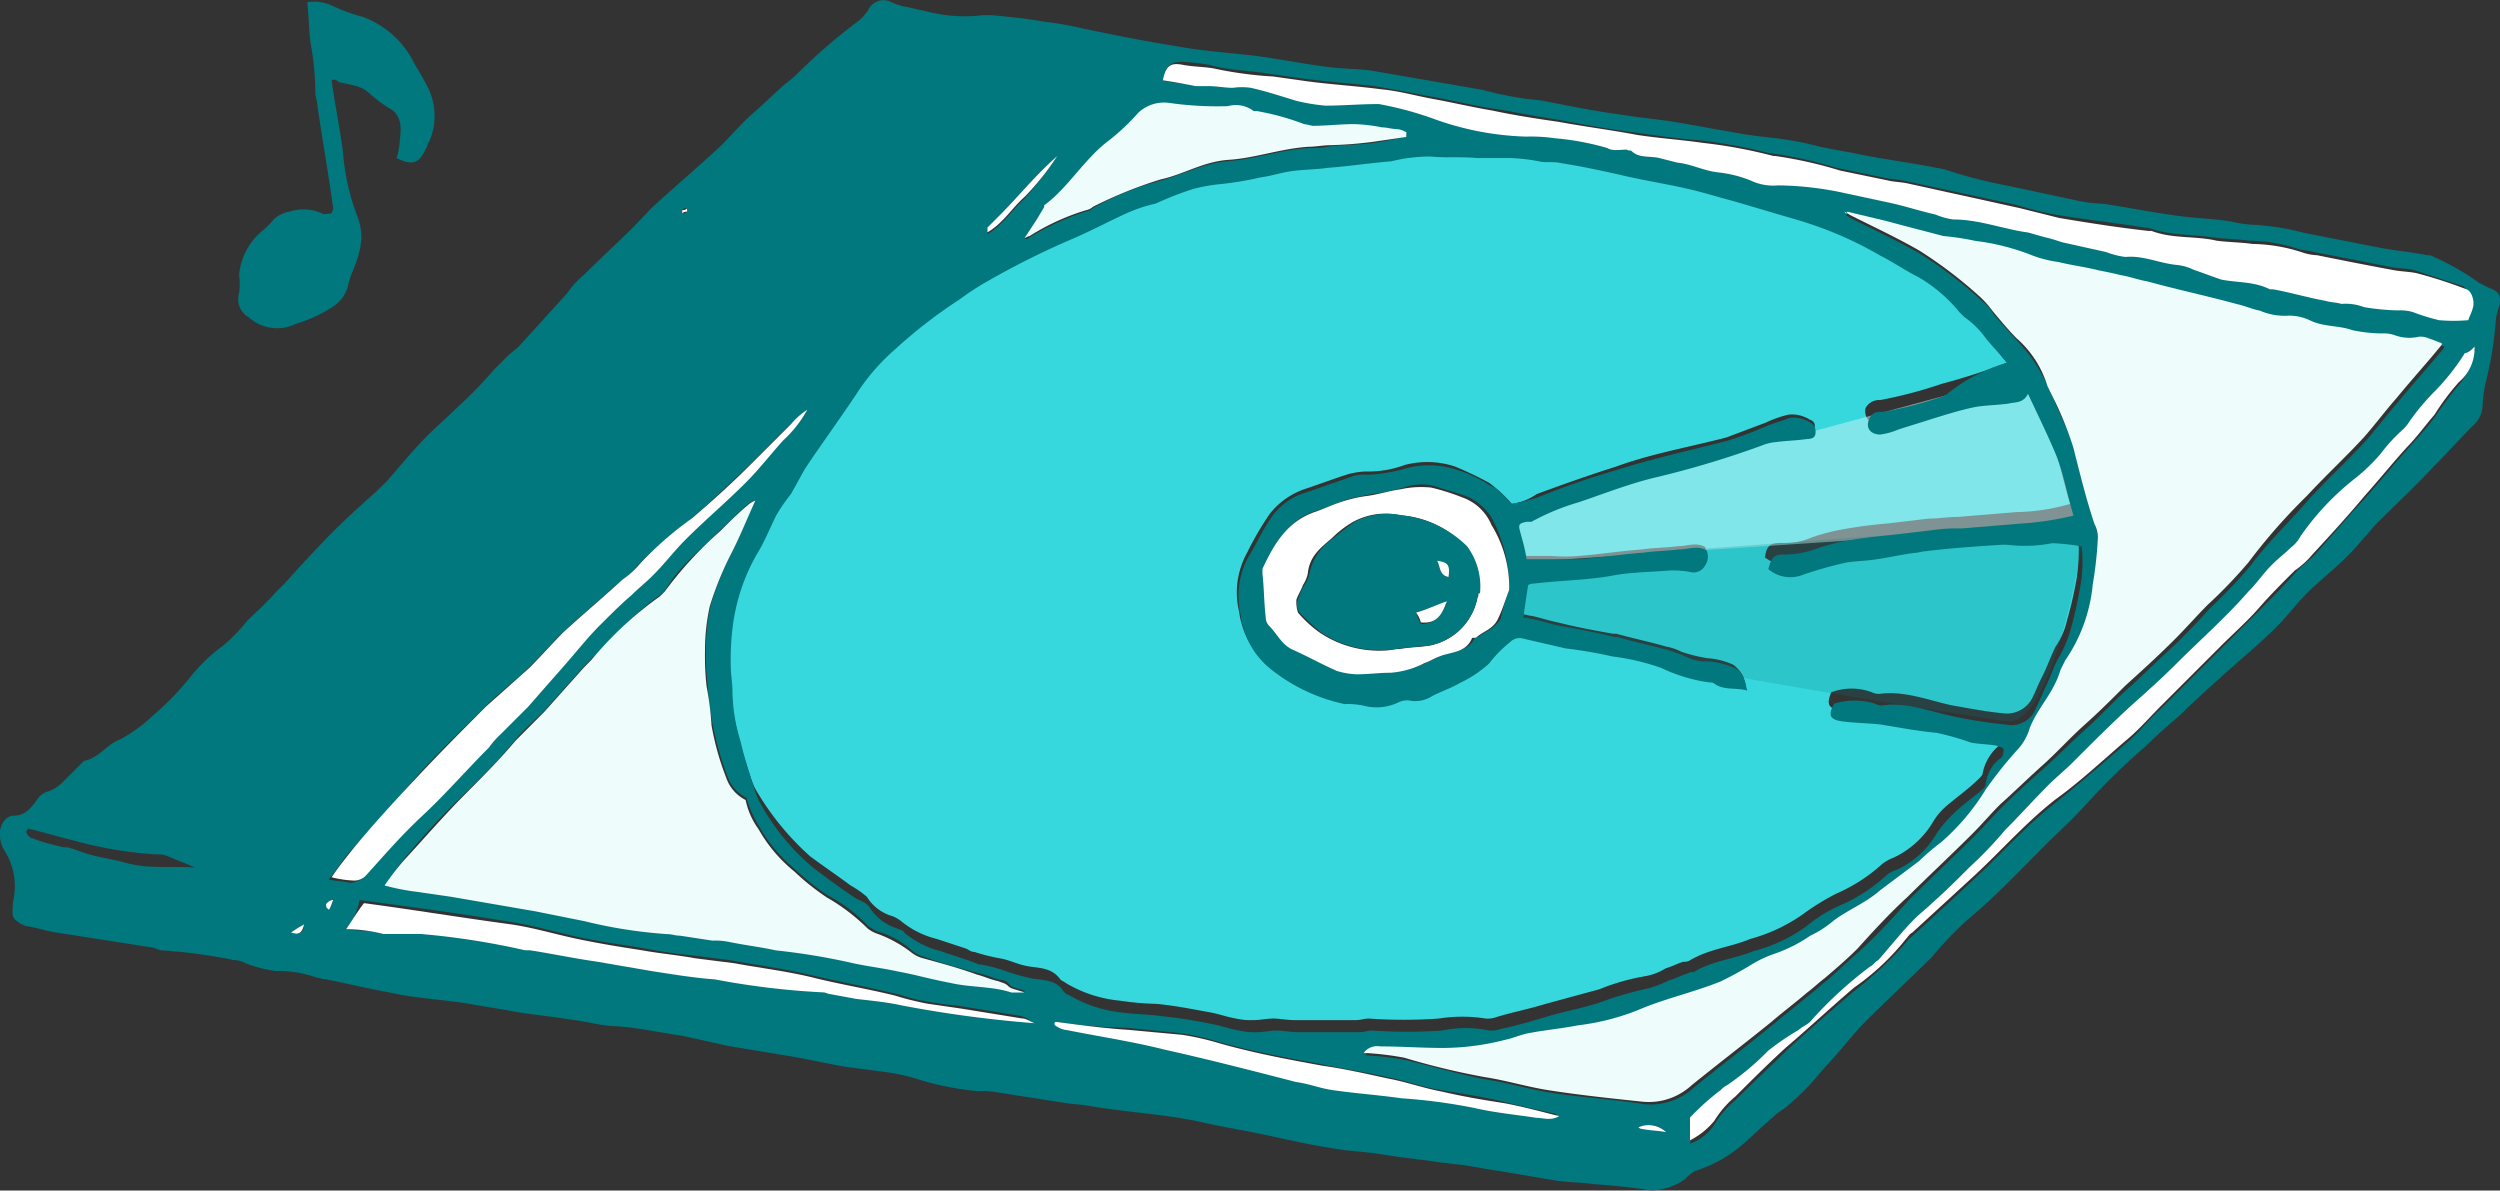
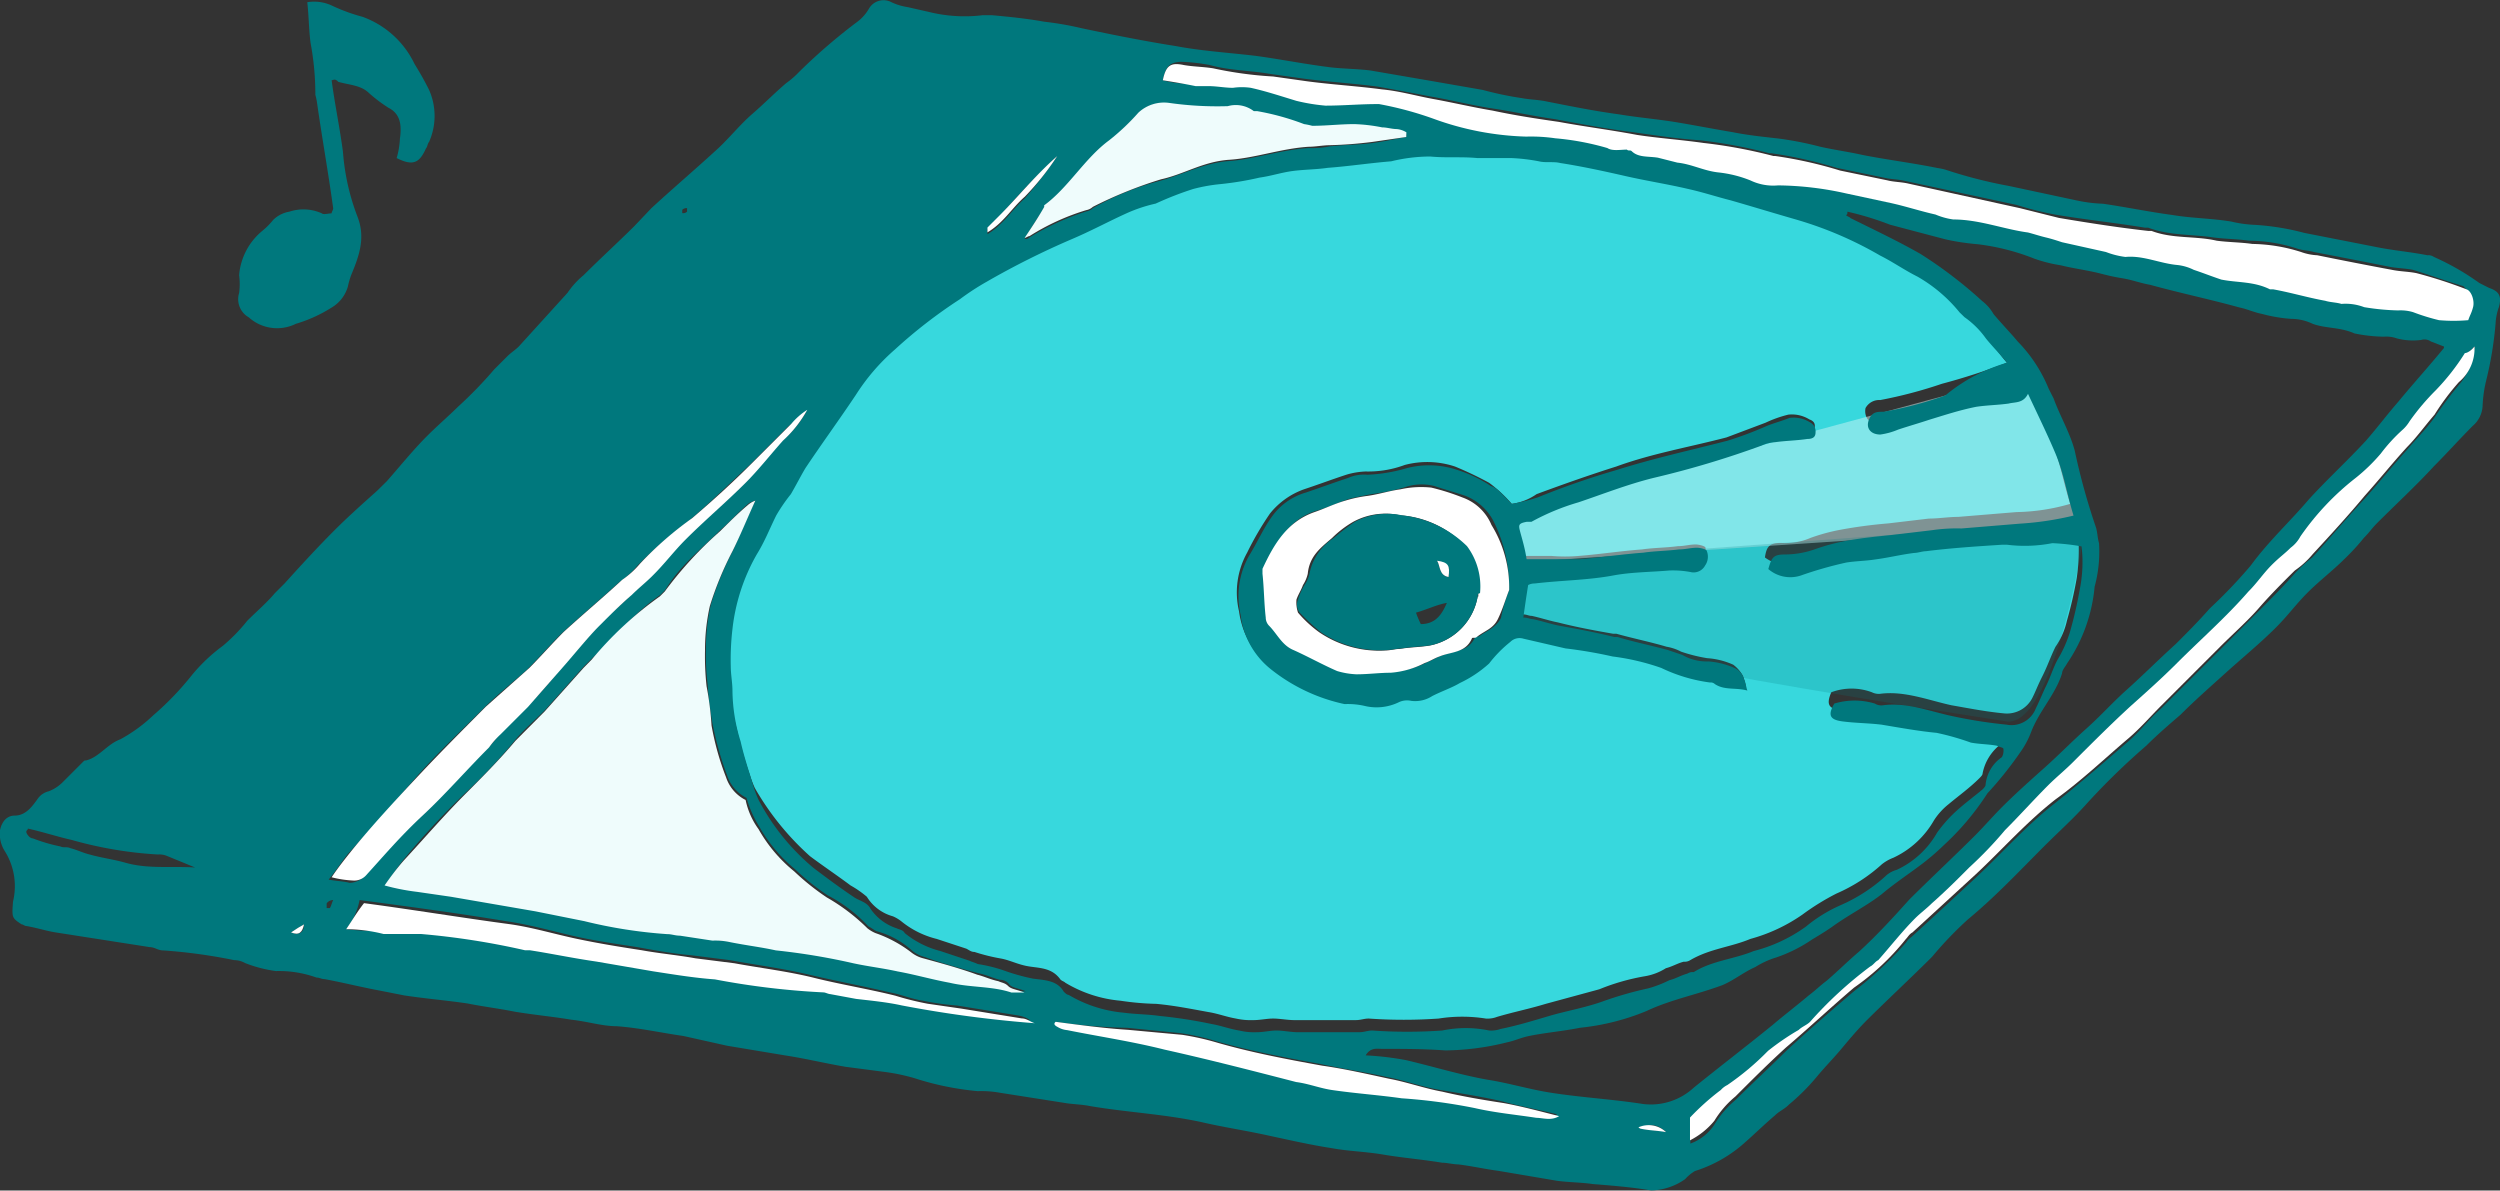
<svg xmlns="http://www.w3.org/2000/svg" viewBox="0 0 192.16 91.51">
  <rect x="0" y="0" width="192.16" height="91.51" fill="#333333" stroke="none" />
  <path d="m25.49 6.17c.25 1.87.62 3.61.87 5.49a17.45 17.45 0 0 0 1.12 5c.63 1.62.13 3-.49 4.49a6.34 6.34 0 0 0 -.25.87 2.75 2.75 0 0 1 -1.25 1.62 11 11 0 0 1 -2.75 1.25 3.25 3.25 0 0 1 -3.62-.5 1.6 1.6 0 0 1 -.74-1.87 5.21 5.21 0 0 0 0-1.37 4.93 4.93 0 0 1 1.74-3.37 5.58 5.58 0 0 0 .88-.88 2.34 2.34 0 0 1 1.24-.63 3.44 3.44 0 0 1 2.5.13c.12.12.5 0 .75 0 0-.13.12-.25.12-.38-.37-2.74-.87-5.49-1.24-8.11a4.91 4.91 0 0 0 -.13-.62 21.55 21.55 0 0 0 -.37-4c-.13-1-.13-2-.25-3.12a3.23 3.23 0 0 1 1.87.25 13.82 13.82 0 0 0 2.37.87 7.11 7.11 0 0 1 4 3.62c.38.62.75 1.25 1.12 2a4.93 4.93 0 0 1 0 4c-.12.12-.12.37-.24.5-.5 1.12-1 1.37-2.25.74a6.36 6.36 0 0 0 .25-1.49c.12-.88.12-1.87-.87-2.37a11.33 11.33 0 0 1 -1.5-1.13c-.63-.62-1.5-.62-2.37-.87-.26-.29-.39-.12-.51-.12z" fill="#00787d" />
  <path d="m154.26 27.88a48.77 48.77 0 0 1 -5 1.62 34.56 34.56 0 0 1 -4.74 1.25 1.19 1.19 0 0 0 -1.13.62c-.12.62.25 1.25.88 1.12a4.5 4.5 0 0 0 1.37-.37 18 18 0 0 1 2.37-.75 31.3 31.3 0 0 1 3.62-1 17.5 17.5 0 0 1 2.5-.25 1.41 1.41 0 0 0 1.49-.75c.75 1.63 1.5 3 2.12 4.62s.88 3.12 1.38 4.74a15.55 15.55 0 0 1 -4.12.63l-4.49.37c-.75 0-1.5.13-2.25.13l-3.12.37a36.86 36.86 0 0 0 -3.74.5 14.51 14.51 0 0 0 -2.25.62 4.8 4.8 0 0 1 -2.24.38c-.88 0-1.13.25-1.25 1.12a3 3 0 0 0 2.49.5c1.13-.37 2.37-.75 3.5-1 .75-.12 1.49-.12 2.24-.25 1-.12 2-.37 3-.5.25 0 .62-.12.87-.12 2-.13 3.87-.25 5.87-.5h.37a10.78 10.78 0 0 0 3.49-.13 7.21 7.21 0 0 1 2.25.25 15.2 15.2 0 0 1 -.12 3.37 31.74 31.74 0 0 1 -.75 3.25 5.66 5.66 0 0 1 -.88 2c-.37.75-.62 1.5-1 2.25s-.5 1.12-.75 1.62a2.19 2.19 0 0 1 -2.24 1.24c-1.37-.13-2.62-.38-4-.62-1.75-.38-3.62-1.13-5.49-.88a1.18 1.18 0 0 1 -.63-.12 4.46 4.46 0 0 0 -3.12 0c-.37.87-.25 1.24.63 1.37s2 .12 3 .25c1.38.12 2.75.37 4.25.62a22 22 0 0 1 2.62.75c.62.13 1.37.13 2 .25.13 0 .5.13.5.25s0 .5-.12.62a3.7 3.7 0 0 0 -1.25 2.13c0 .12-.13.25-.25.37-.75.75-1.62 1.37-2.37 2a5.08 5.08 0 0 0 -1.12 1.24 7 7 0 0 1 -3.12 2.87 3.29 3.29 0 0 0 -.88.5 12.72 12.72 0 0 1 -3.49 2.25 18.59 18.59 0 0 0 -2.62 1.62 12.94 12.94 0 0 1 -4 1.87c-1.5.63-3.12.75-4.62 1.63a.79.79 0 0 1 -.5.12c-.5.13-.87.37-1.37.5a4.38 4.38 0 0 1 -1.63.62 16.7 16.7 0 0 0 -3.49 1l-4.12 1.12c-1.24.38-2.49.63-3.74 1a2 2 0 0 1 -.87.13 11.56 11.56 0 0 0 -3.62 0 38.5 38.5 0 0 1 -5.37 0c-.37 0-.62.12-1 .12h-4.73c-.5 0-1.12-.12-1.62-.12s-1 .12-1.5.12a5.3 5.3 0 0 1 -1.36-.12c-.75-.13-1.37-.38-2.12-.5-1.37-.25-2.62-.5-4-.63a21.12 21.12 0 0 1 -2.75-.24 9.92 9.92 0 0 1 -4.24-1.38c-.13-.12-.25-.12-.38-.25-.62-.87-1.49-.87-2.37-1s-1.49-.49-2.24-.62a14.58 14.58 0 0 1 -2-.5c-.25 0-.37-.12-.62-.25l-2.28-.75a6.94 6.94 0 0 1 -2.74-1.37 2.91 2.91 0 0 0 -.63-.37 3.41 3.41 0 0 1 -2-1.5 7.66 7.66 0 0 0 -1.25-.87c-1-.75-2.12-1.5-3.12-2.25a21.09 21.09 0 0 1 -4.24-5.24 8.21 8.21 0 0 1 -.38-1 29.62 29.62 0 0 1 -1-3.49 19.31 19.31 0 0 1 -.62-3.87c0-.63-.13-1.25-.13-1.87a21.21 21.21 0 0 1 .13-2.87 16.26 16.26 0 0 1 1.87-5.74 32.27 32.27 0 0 1 1.5-3c.37-.62.87-1.12 1.12-1.62s.75-1.37 1.12-2c1.25-1.87 2.62-3.74 3.87-5.61a15.77 15.77 0 0 1 3-3.49 46.67 46.67 0 0 1 5-3.87c.75-.38 1.37-1 2.12-1.38a62.31 62.31 0 0 1 6.49-3.24 42.37 42.37 0 0 0 4.24-2 15.16 15.16 0 0 1 2.25-.74c1-.38 1.87-.75 2.87-1.13a10.28 10.28 0 0 1 2.12-.37c1-.13 2-.38 3-.5s1.62-.38 2.5-.5 1.74-.13 2.74-.25c1.63-.12 3.25-.25 4.87-.5a13.06 13.06 0 0 1 3-.37c1.25.12 2.37.12 3.62.12h2.68a11.31 11.31 0 0 1 2.12.25 6.9 6.9 0 0 1 1.63.13c1.62.37 3.37.62 5 1s3.24.63 4.86 1a29.52 29.52 0 0 1 3.25.88c1.75.49 3.37 1.12 5.11 1.49a28.85 28.85 0 0 1 6.37 2.75c1 .5 1.87 1.12 2.87 1.62a9.6 9.6 0 0 1 3.24 2.75c.13.12.25.37.38.37a5 5 0 0 1 1.62 1.62 12.62 12.62 0 0 0 1.81 2.74zm-38.06 10.85a10.3 10.3 0 0 0 -1.74-1.62 27 27 0 0 0 -2.62-1.25 6.77 6.77 0 0 0 -3.87-.12 8.05 8.05 0 0 1 -3 .5 5.88 5.88 0 0 0 -1.49.25c-1.13.37-2.13.75-3.25 1.12a5.86 5.86 0 0 0 -2.62 1.87 23.8 23.8 0 0 0 -1.75 3 6.29 6.29 0 0 0 -.62 4.52 6.5 6.5 0 0 0 2.25 4.12 14.33 14.33 0 0 0 5.74 2.74 5.74 5.74 0 0 0 1.49.13 3.85 3.85 0 0 0 2.62-.25 1.33 1.33 0 0 1 1-.13 2.38 2.38 0 0 0 1.62-.37 11.19 11.19 0 0 0 2.12-1 13.55 13.55 0 0 0 2.25-1.5 10.34 10.34 0 0 1 1.67-1.65c.38-.25.63-.38 1-.25 1.12.25 2.12.5 3.25.75s2.37.37 3.61.62a18.31 18.31 0 0 1 3.75.88 14.79 14.79 0 0 0 3.74 1.12.48.48 0 0 1 .38.12c.74.5 1.74.25 2.49.5a6.34 6.34 0 0 0 -.25-.87 2.58 2.58 0 0 0 -.75-.87 5.83 5.83 0 0 0 -2-.5 12.19 12.19 0 0 1 -2-.5 3.81 3.81 0 0 0 -1.12-.38c-1.25-.37-2.5-.62-3.87-1h-.25c-1.37-.24-2.75-.49-4.24-.87-.63-.12-1.38-.37-2-.5-.25 0-.37-.12-.75-.12.13-.88.25-1.62.38-2.5.25 0 .37-.12.49-.12 2-.25 4.12-.25 6.12-.63 1.37-.25 2.87-.25 4.24-.37a7.37 7.37 0 0 1 1.62.12.94.94 0 0 0 1.13-.5 3.15 3.15 0 0 0 .12-1.12c0-.12-.5-.25-.75-.25-.5 0-.87.13-1.37.13-.87.12-1.87.12-2.75.25-1.62.12-3.24.37-4.86.5a12.51 12.51 0 0 1 -2.12 0h-2a13.68 13.68 0 0 1 -.5-2.13c-.12-.62-.12-.62.5-.74h.38a17.86 17.86 0 0 1 3.61-1.5c1.88-.63 3.87-1.25 5.74-1.87a64.86 64.86 0 0 0 8.36-2.5c.25-.12.63-.12 1-.25.88-.12 1.62-.12 2.5-.25.37 0 .5-.12.62-.5s0-.62-.37-.75a2.56 2.56 0 0 0 -1.62-.37 9.15 9.15 0 0 0 -1.75.62l-3 1.13c-2.87.75-5.74 1.24-8.48 2.24-2 .63-4.12 1.38-6.12 2.12a4.41 4.41 0 0 1 -1.91.75z" fill="#37d8dd" />
  <path d="m116 39.48.88 3.74 43.29-2.87s-2.24-11-4.11-11.72z" fill="#cdf5f7" opacity=".5" />
  <path d="m116.83 43.22 43.54-3.22s-2.24 15.47-6 15.47c0 0-38.69-5.86-38.19-7.73.02-.02 1.52-3.52.65-4.52z" fill="#00787d" opacity=".2" />
  <path d="m1 69.3a5.06 5.06 0 0 0 -.62-3.86 2.47 2.47 0 0 1 -.38-1.63c.13-.62.5-1.12 1.13-1.12.87 0 1.37-.75 1.74-1.25a1.43 1.43 0 0 1 .88-.62 3.06 3.06 0 0 0 1.12-.75l1.5-1.5c.12-.12.12-.12.25-.12 1-.25 1.62-1.25 2.62-1.62a11.73 11.73 0 0 0 2.52-1.83 22.84 22.84 0 0 0 3-3.12 13.13 13.13 0 0 1 2.37-2.24 13.22 13.22 0 0 0 1.87-1.92c.75-.75 1.5-1.38 2.12-2.12l.75-.75c1.25-1.38 2.5-2.75 3.87-4.12 1-1 2.12-2 3.24-3l.75-.74c1-1.13 2-2.38 3.12-3.5.75-.75 1.62-1.5 2.37-2.24a32.39 32.39 0 0 0 2.78-2.87l1-1c.25-.25.63-.5.88-.75l3.74-4.12a6.54 6.54 0 0 1 1.25-1.37c1.25-1.25 2.62-2.5 3.87-3.74l1.33-1.4c1.62-1.49 3.24-2.87 4.87-4.36 1-.88 1.87-2 2.87-2.87s1.74-1.63 2.62-2.38a6.68 6.68 0 0 0 1-.87 43.9 43.9 0 0 1 4.5-3.87 3.36 3.36 0 0 0 .87-1 1.29 1.29 0 0 1 1.74-.47 4.5 4.5 0 0 0 1.24.37l1.63.37a11.42 11.42 0 0 0 4.11.25h.75c1.38.13 2.62.25 4 .5a24.3 24.3 0 0 1 2.87.5c2.37.5 4.86 1 7.23 1.37 2 .38 4 .5 6.12.75 1.87.25 3.74.63 5.74.88 1 .12 2.12.12 3.12.25l4.36.75 4.25.74a26.07 26.07 0 0 0 3 .63c.63.12 1.25.12 1.87.25 1.87.37 3.75.75 5.62 1 1.5.25 3 .37 4.49.62s2.75.5 4.24.75c1.25.25 2.5.37 3.62.5a26.48 26.48 0 0 1 3.12.62c1.12.25 2.12.38 3.24.63 1.88.37 3.87.62 5.74 1a5.59 5.59 0 0 1 .63.13 35.91 35.91 0 0 0 4.87 1.25l5.24 1.12a11.28 11.28 0 0 0 2 .25c1.75.25 3.5.62 5.37.87 1.5.25 3 .25 4.49.5a9.31 9.31 0 0 0 1.75.25 19.09 19.09 0 0 1 3.86.62l5.6 1.1c1.25.25 2.62.37 3.87.62a.74.74 0 0 1 .5.13 19.5 19.5 0 0 1 3.49 2l.75.38c.75.25 1 .62.75 1.49a4.34 4.34 0 0 0 -.25 1.25 27.87 27.87 0 0 1 -.75 4.49 10.1 10.1 0 0 0 -.25 1.88 2.14 2.14 0 0 1 -.75 1.49c-1 1-2 2.12-3 3.12-1.38 1.5-2.87 2.87-4.37 4.37-.37.37-.62.75-1 1.12a17.1 17.1 0 0 1 -1.5 1.63c-.87.87-2 1.74-2.87 2.62s-1.49 1.74-2.37 2.62c-1.24 1.24-2.62 2.37-3.86 3.49s-2.38 2.12-3.5 3.24c-.87.75-1.75 1.5-2.62 2.37a53.25 53.25 0 0 0 -4.62 4.5c-1 1.12-2.12 2.12-3.24 3.24-1.87 1.87-3.74 3.87-5.86 5.62a28.69 28.69 0 0 0 -2.75 2.87c-1.62 1.62-3.37 3.24-5 4.86-.75.75-1.37 1.5-2 2.25s-1.25 1.37-1.87 2.12a16.33 16.33 0 0 1 -2.12 2.12c-.37.38-.75.5-1.12.87-.88.75-1.63 1.5-2.5 2.25a10.38 10.38 0 0 1 -3.62 2 3.16 3.16 0 0 0 -.75.62 4.69 4.69 0 0 1 -2.62.87c-1.49-.25-3-.37-4.49-.49-.87-.13-1.87-.13-2.74-.25l-4.48-.76c-1-.13-2.12-.38-3.12-.5-.37 0-.87-.13-1.24-.13-1.5-.25-3-.37-4.49-.62s-2.63-.25-4-.5c-1.62-.25-3.24-.62-5-1s-3.37-.62-5-1c-2.87-.62-5.74-.75-8.61-1.24-.62-.13-1.37-.13-2-.25l-4.84-.76a8 8 0 0 0 -1.75-.13 22.32 22.32 0 0 1 -4.87-1 15.12 15.12 0 0 0 -2.37-.49l-2.91-.38c-1.49-.25-3-.62-4.61-.87l-4.5-.75-3.36-.75c-1.75-.25-3.37-.62-5.12-.75-1.12 0-2.25-.37-3.49-.5-1.5-.25-2.87-.37-4.37-.62-1.25-.25-2.37-.38-3.62-.63-1.62-.24-3.24-.37-4.87-.62l-1.87-.37c-1.37-.25-2.87-.63-4.24-.88-.25 0-.38-.12-.62-.12a8.52 8.52 0 0 0 -3.12-.5 10.11 10.11 0 0 1 -2.38-.62 1.69 1.69 0 0 0 -.83-.22 41.36 41.36 0 0 0 -5.49-.75c-.37 0-.62-.25-1-.25l-7.23-1.13c-.75-.12-1.5-.37-2.25-.49-.13 0-.25-.13-.37-.13-.75-.5-.75-.5-.66-1.75zm153.26-41.42c-.5-.63-1.12-1.25-1.62-1.87a6.78 6.78 0 0 0 -1.64-1.63l-.38-.37a11.5 11.5 0 0 0 -3.24-2.75c-1-.5-1.87-1.12-2.87-1.62a28.82 28.82 0 0 0 -6.37-2.74c-1.74-.5-3.37-1-5.11-1.5-1-.25-2.12-.62-3.25-.87-1.62-.38-3.24-.63-4.86-1s-3.37-.75-5-1c-.5-.13-1.13 0-1.63-.13a14.28 14.28 0 0 0 -2.12-.25h-2.62c-1.25-.12-2.37 0-3.62-.12a12.81 12.81 0 0 0 -3 .37c-1.62.13-3.25.38-4.87.5-.87.13-1.87.13-2.74.25s-1.62.38-2.5.5a23.91 23.91 0 0 1 -3 .5 12.92 12.92 0 0 0 -2.12.38 25.38 25.38 0 0 0 -2.87 1.12 11.43 11.43 0 0 0 -2.25.75c-1.37.62-2.75 1.37-4.24 2a62.38 62.38 0 0 0 -6.49 3.25 19.46 19.46 0 0 0 -2.07 1.35 38 38 0 0 0 -5 3.87 16 16 0 0 0 -3 3.49c-1.25 1.87-2.62 3.75-3.87 5.62-.37.62-.75 1.37-1.12 2a13.19 13.19 0 0 0 -1.12 1.63c-.5 1-.88 2-1.5 3a14.83 14.83 0 0 0 -1.87 5.74 20.27 20.27 0 0 0 -.13 2.87c0 .62.13 1.25.13 1.87a13.39 13.39 0 0 0 .63 3.91c.25 1.12.63 2.25 1 3.49a8.21 8.21 0 0 0 .38 1 17.26 17.26 0 0 0 4.24 5.24c1 .75 2 1.5 3.12 2.25.37.25 1 .37 1.24.87a3.89 3.89 0 0 0 2 1.5c.25.12.5.12.63.37a7.09 7.09 0 0 0 2.74 1.38l2.25.75c.25.12.37.12.62.25a11.43 11.43 0 0 1 2 .49 15.64 15.64 0 0 0 2.24.63c.88.12 1.87.12 2.37 1 .13.12.25.25.38.25a10 10 0 0 0 4.24 1.37c.87.12 1.87.12 2.75.25a37 37 0 0 1 4 .62c.75.13 1.37.38 2.12.5a4.9 4.9 0 0 0 1.37.13c.5 0 1-.13 1.5-.13s1.12.13 1.62.13h4.74c.38 0 .63-.13 1-.13a38.5 38.5 0 0 0 5.37 0 8.83 8.83 0 0 1 3.62 0 2.18 2.18 0 0 0 .87-.12c1.25-.25 2.49-.63 3.74-1s2.75-.63 4.12-1.12a27.82 27.82 0 0 1 3.49-1 9.11 9.11 0 0 0 1.63-.63c.5-.12.87-.37 1.37-.5a.76.76 0 0 1 .5-.12c1.37-.87 3.12-1 4.61-1.62a11.92 11.92 0 0 0 4-1.87 11.35 11.35 0 0 1 2.62-1.63 12.69 12.69 0 0 0 3.49-2.24 2 2 0 0 1 .88-.5 6.93 6.93 0 0 0 3.11-2.87 10.85 10.85 0 0 1 1.1-1.3c.75-.75 1.62-1.37 2.37-2 .12-.12.25-.25.25-.37a2.9 2.9 0 0 1 1.25-2.12 1 1 0 0 0 .12-.63c0-.12-.25-.12-.5-.25-.62-.12-1.37-.12-2-.24a20 20 0 0 0 -2.63-.75c-1.37-.13-2.74-.38-4.24-.63-1-.12-2-.12-3-.25s-1.13-.5-.63-1.37a5.35 5.35 0 0 1 3.12 0 .93.93 0 0 0 .63.13c1.87-.25 3.62.49 5.49.87a37 37 0 0 0 4 .62 2 2 0 0 0 2.25-1.25c.25-.49.5-1.12.74-1.62.38-.75.63-1.62 1-2.24a9.54 9.54 0 0 0 .88-2 31.56 31.56 0 0 0 .75-3.24 10.61 10.61 0 0 0 .15-3.35 16.54 16.54 0 0 0 -2.25-.25 11.06 11.06 0 0 1 -3.49.12h-.37c-2 .13-3.87.25-5.87.5-.25 0-.62.13-.87.13-1 .12-2 .37-3 .5-.75.12-1.49.12-2.24.24a29.79 29.79 0 0 0 -3.5 1 2.59 2.59 0 0 1 -2.49-.5c.25-.87.37-1.12 1.25-1.12a7.06 7.06 0 0 0 2.24-.37 15.77 15.77 0 0 1 2.25-.63c1.25-.25 2.49-.37 3.74-.5l3.12-.37a13.07 13.07 0 0 1 2.25-.13l4.49-.37a23.59 23.59 0 0 0 4.12-.62c-.5-1.63-.75-3.25-1.38-4.75s-1.37-3-2.12-4.61c-.37.75-1 .62-1.49.75-.88.12-1.63.12-2.5.25-1.25.25-2.37.62-3.62 1-.75.25-1.62.5-2.37.75a5.4 5.4 0 0 1 -1.37.38c-.75 0-1.13-.5-.88-1.13s.63-.62 1.13-.62a28.46 28.46 0 0 0 4.74-1.25 13.15 13.15 0 0 1 4.74-2.52zm-12.26-11.61c0 .13 0 .25-.12.25.12.13.25.13.37.25 1.75.87 3.62 1.75 5.37 2.75a33.72 33.72 0 0 1 4.74 3.62 3.32 3.32 0 0 1 .87 1c.63.75 1.25 1.38 1.87 2.12a11.28 11.28 0 0 1 2.37 3.62l.38.75c.5 1.37 1.25 2.62 1.62 4a51.33 51.33 0 0 0 1.62 5.87c.13.37.13.87.25 1.25a10.24 10.24 0 0 1 -.34 3.35 12.45 12.45 0 0 1 -2.12 5.9c-.13.25-.38.5-.38.75-.5 1.62-1.74 2.87-2.37 4.49a6.77 6.77 0 0 1 -.87 1.62 28.23 28.23 0 0 1 -2.5 3.12 20.27 20.27 0 0 1 -3.37 4 17.72 17.72 0 0 1 -1.74 1.49c-1 .75-2.12 1.5-3 2.25-1.12.87-2.37 1.5-3.62 2.37-.5.37-1.12.75-1.74 1.12a11.43 11.43 0 0 1 -2.75 1.38 6.68 6.68 0 0 0 -1.62.74c-.87.38-1.62 1-2.5 1.38-2 .75-4 1.12-5.86 2a18.24 18.24 0 0 1 -5.12 1.29c-1.24.25-2.62.37-3.86.62-.63.12-1.13.37-1.75.5a20.29 20.29 0 0 1 -4.74.62c-1.63-.12-3.25-.12-4.87-.12-.37 0-.87-.13-1.25.5a22.8 22.8 0 0 1 3.12.37c2.12.5 4.12 1.12 6.24 1.5 1.62.25 3.25.75 4.87 1 2.37.37 4.74.5 7.11.87a4.86 4.86 0 0 0 3.87-1.25c2-1.62 4.12-3.24 6.11-4.86.88-.75 1.87-1.5 2.75-2.25.5-.37.87-.75 1.37-1.12.87-.75 1.62-1.5 2.5-2.25 1.37-1.25 2.62-2.62 3.86-4 1.63-1.62 3.37-3.25 5-4.87.75-.75 1.38-1.49 2.13-2.24 1-1 2.12-2 3.24-3s2.11-2.02 3.23-3.02 2-2 3.12-3 2.5-2.37 3.75-3.5c.87-.87 1.74-1.74 2.62-2.74a38.34 38.34 0 0 0 3.14-3.29c1.37-1.87 3-3.36 4.49-5.11 1.37-1.5 2.87-2.87 4.37-4.49.87-1 1.62-2 2.49-3 1.13-1.37 2.37-2.74 3.5-4.12v-.12c-.38-.13-.63-.25-1-.38a.85.85 0 0 0 -.75-.12 4.93 4.93 0 0 1 -1.87-.12 2.36 2.36 0 0 0 -1-.13 12 12 0 0 1 -2.25-.25c-1.12-.5-2.24-.37-3.24-.75a3.82 3.82 0 0 0 -1.62-.37 11.6 11.6 0 0 1 -2.25-.38c-.62-.12-1.12-.37-1.75-.5-2.24-.62-4.61-1.12-6.86-1.74-.75-.13-1.37-.38-2.12-.5s-1.25-.25-1.75-.38c-1-.25-2-.37-3-.62a11.25 11.25 0 0 1 -2-.5 17.44 17.44 0 0 0 -4.39-1.12 17.85 17.85 0 0 1 -2.49-.38l-4.24-1.12a23.22 23.22 0 0 0 -3.27-1zm-84 22.21c-.25.13-.38.13-.5.25-.75.63-1.38 1.38-2.12 2-1.5 1.5-3.12 2.74-4.25 4.62l-.37.37c-2 1.37-3.5 3.24-5.24 4.87l-.63.62-3 3.37c-.75.75-1.62 1.5-2.25 2.25a41.65 41.65 0 0 1 -4 4.24 59.81 59.81 0 0 0 -4.62 5c-.5.62-.87 1.25-1.37 1.87.87.13 1.75.38 2.5.5l2.62.37c2.12.38 4.36.75 6.49 1.13l3.74.75a36 36 0 0 0 6.36 1c.38 0 .63.13 1 .13.87.12 1.62.25 2.5.37a4.9 4.9 0 0 0 1.37.13 27.8 27.8 0 0 0 3.49.62c2 .38 4 .5 6 1 1.12.25 2.25.37 3.37.62 1.37.25 2.62.63 4 .88 1.63.25 3.25.12 4.75.75.24.12.49 0 1 0-.62-.25-1-.25-1.24-.5a.9.9 0 0 0 -.75-.38c-.5-.12-1-.37-1.62-.5-1.38-.37-2.75-.74-4.12-1.24a2.54 2.54 0 0 1 -1-.5 6.61 6.61 0 0 0 -2.75-1.5c-.25-.13-.37-.25-.62-.37a11.4 11.4 0 0 0 -3.12-2.38 18 18 0 0 1 -2.5-2 11.65 11.65 0 0 1 -2.74-3.25 8.67 8.67 0 0 1 -1-2.24 3 3 0 0 1 -1.5-1.75 24.82 24.82 0 0 1 -1.12-4 25.59 25.59 0 0 1 -.37-3 19.34 19.34 0 0 1 -.13-2.74 15.41 15.41 0 0 1 .38-3.37 25 25 0 0 1 1.74-4.24c.55-1.23 1.05-2.5 1.68-3.75zm31.38-32.31a6.82 6.82 0 0 0 2.24.24h1c.62 0 1.25.13 1.87.13a4.81 4.81 0 0 1 1.37 0c1.25.25 2.37.75 3.5 1a7 7 0 0 0 2.24.37c1.38 0 2.62 0 4-.12h.12a16.47 16.47 0 0 1 4.28 1.12 19.6 19.6 0 0 0 7.12 1.37c.74 0 1.49.13 2.24.13a20.42 20.42 0 0 1 4 .75 6.33 6.33 0 0 0 1.5.12.46.46 0 0 1 .38.13c.62.5 1.37.37 2 .5l1.5.37c1 .12 2 .75 3.12.75a5.77 5.77 0 0 1 2.5.62 4.53 4.53 0 0 0 2.12.38 18.83 18.83 0 0 1 5.24.62l3.49.75c1.12.25 2.25.62 3.37.87a5.4 5.4 0 0 0 1.37.38c2 0 3.87.75 5.74 1a5.47 5.47 0 0 1 1.31.35c.37.12.74.25 1.24.37l3.37.75a6.36 6.36 0 0 0 1.5.38c1.37 0 2.62.62 4 .62a7 7 0 0 1 1.25.37 13.77 13.77 0 0 0 2.12.75c1.25.38 2.62.25 3.74.75h.25c1.38.25 2.62.63 4 .88.37.12.87.12 1.25.25.62.12 1.12.12 1.74.24a9 9 0 0 0 2.62.25 3.36 3.36 0 0 1 1.13.13c.62.12 1.24.5 2 .62a13 13 0 0 0 2.25 0 8.35 8.35 0 0 0 .37-1 1.55 1.55 0 0 0 -.5-1.37c-1.24-.37-2.62-.87-3.86-1.25-.63-.12-1.25-.12-1.88-.25-1.87-.37-3.74-.74-5.74-1.12-.37-.12-.87-.12-1.24-.25a12.28 12.28 0 0 0 -3.75-.62c-.87-.13-1.87-.13-2.74-.25-1.62-.25-3.37-.13-5-.75h-.25c-2.25-.37-4.62-.62-6.87-1a25.64 25.64 0 0 1 -3-.75l-8.6-1.85c-.5-.12-1.12-.12-1.62-.25l-3.62-.75a33.52 33.52 0 0 0 -5-1.12h-.16a38.19 38.19 0 0 0 -5.36-1c-1.75-.12-3.37-.37-5.12-.62-2-.25-4-.63-6-1-1.75-.25-3.37-.62-5.11-.87-1.5-.25-3-.63-4.5-.88-1.24-.25-2.62-.5-4-.75-1.87-.25-3.87-.37-5.74-.62l-2.62-.37c-1.44-.25-3.06-.25-4.55-.67a14.22 14.22 0 0 0 -2.24-.25c-.76.04-1.14.25-1.38 1.42zm100.82 20.46-.75.75a25.17 25.17 0 0 1 -2.25 2.87 17.46 17.46 0 0 0 -2 2.37c-.13.25-.38.37-.5.62a12.89 12.89 0 0 0 -1.7 1.87 9 9 0 0 1 -1.91 1.89 20.63 20.63 0 0 0 -4.24 4.49 5.61 5.61 0 0 1 -.75.87 15.69 15.69 0 0 0 -1.5 1.37c-.62.63-1.12 1.25-1.75 2-1.74 2-3.74 3.74-5.61 5.62a39.65 39.65 0 0 1 -3.37 3.11c-1.5 1.5-3 3-4.49 4.37-.63.63-1.25 1.13-1.88 1.75-1.12 1.12-2.24 2.37-3.36 3.49-.88 1-1.88 1.87-2.75 2.87s-1.87 1.87-2.87 2.75a10.41 10.41 0 0 0 -1.25 1.12c-1 1.12-1.87 2.12-2.87 3.25a1.22 1.22 0 0 1 -.62.49 29.83 29.83 0 0 0 -4.62 4.25 2.2 2.2 0 0 1 -.87.62 27.74 27.74 0 0 0 -2.37 1.58 31.34 31.34 0 0 1 -3.12 2.62 1.8 1.8 0 0 1 -.5.38c-.75.75-1.5 1.37-2.37 2.12v1.78a3.74 3.74 0 0 0 1.87-1.5 7.49 7.49 0 0 1 1.62-1.87c1.25-1.25 2.62-2.5 3.87-3.75 1.75-1.62 3.49-3.12 5.24-4.61a28.35 28.35 0 0 0 4-3.75c.13-.25.38-.37.5-.5q2.44-2.23 4.87-4.49c2-1.87 3.87-4 6.11-5.74 1.88-1.5 3.75-3.12 5.62-4.74.87-.75 1.62-1.75 2.49-2.5l4.5-4.49c1-1 2-2 3-3s1.87-1.87 2.75-2.87a12.07 12.07 0 0 1 1.37-1.25c1.37-1.5 2.62-3 4-4.49 1.12-1.25 2.12-2.5 3.25-3.75.74-.87 1.49-1.62 2.12-2.49a31.22 31.22 0 0 1 1.87-2.5 4.91 4.91 0 0 0 1.22-2.98zm-82.11-16.1v-.25c-.25-.12-.5-.12-.75-.25a3.57 3.57 0 0 0 -1.12-.12c-.75-.13-1.37-.13-2.12-.25a29.51 29.51 0 0 0 -3.25.12 1 1 0 0 1 -.62-.12c-1.25-.25-2.37-.87-3.62-1h-.25a2.87 2.87 0 0 0 -2-.37 18.4 18.4 0 0 1 -4.49-.29 2.43 2.43 0 0 0 -2.37.75c-.75.74-1.49 1.49-2.24 2.12-1.87 1.49-3.12 3.62-5 5v.13c-.5.75-1 1.5-1.5 2.37a.46.46 0 0 0 .37-.12 20 20 0 0 1 4.37-2 .91.91 0 0 0 .5-.25 21.43 21.43 0 0 1 5.24-2.12c1.75-.5 3.37-1.37 5.24-1.5s4-.87 6.12-1a6.86 6.86 0 0 0 1.62-.13c1.12-.12 2.24-.12 3.24-.25s1.88-.34 2.63-.47zm-46 21c-.5.37-1 .87-1.5 1.24l-3 3c-1.5 1.37-3 2.87-4.62 4.24a34.26 34.26 0 0 0 -4 3.49 6.57 6.57 0 0 1 -1.38 1.25c-1.49 1.37-3 2.62-4.49 4-.87.88-1.74 1.88-2.62 2.75-1.12 1-2.24 1.87-3.37 3-1.74 1.75-3.62 3.5-5.24 5.37s-3.37 3.87-5.11 5.74c-.5.62-.88 1.25-1.5 2 .62.12 1.12.12 1.62.25a1.67 1.67 0 0 0 1-.38 50.54 50.54 0 0 1 4.37-4.61c1.74-1.63 3.37-3.5 5.11-5.25a6 6 0 0 0 .88-1l2.12-2.13a31.24 31.24 0 0 0 2.74-3.11l2.75-3.12c.75-.88 1.62-1.5 2.49-2.37.5-.5 1.13-1 1.62-1.5.88-.88 1.63-1.87 2.5-2.75 1.5-1.49 3.12-2.87 4.62-4.36 1-1 1.87-2.25 2.87-3.25a8 8 0 0 0 2.1-2.53zm-35.48 39.89a16.9 16.9 0 0 0 2.5.13h2.89a58 58 0 0 1 8 1.25h.38c1.74.25 3.49.62 5.11.87l4.37.75c1.62.25 3.12.37 4.74.62 2.75.38 5.62.88 8.36 1 .13 0 .38.13.5.13l2 .37a34.9 34.9 0 0 1 3.49.5 96.9 96.9 0 0 0 10.23 1.37 2.43 2.43 0 0 0 -1-.37l-4.61-.75a21.18 21.18 0 0 1 -2.62-.37c-.88-.13-1.75-.5-2.5-.63-2.12-.5-4.12-.87-6.24-1.37s-4.11-.75-6.11-1.12l-3-.38c-1.37-.12-2.74-.37-4.11-.62-1.63-.25-3.37-.5-5-.88s-3.37-.87-5.12-1.12c-3.74-.62-7.49-1.12-11.23-1.62a5.2 5.2 0 0 1 -1.03 2.24zm54.53 7.12v.25c.25.12.5.12.75.25l7.49 1.49c3.36.75 6.73 1.63 10.1 2.5a22.64 22.64 0 0 0 2.87.62c1.75.25 3.5.38 5.24.63s3.75.37 5.62.75c1.5.37 3.12.49 4.74.74a2.18 2.18 0 0 0 1.75-.12c-1.5-.37-2.87-.62-4.25-1-1.62-.37-3.24-.62-4.74-.87s-2.74-.75-4.12-1c-1.62-.37-3.36-.62-5.11-1-2.75-.5-5.37-1-8-1.75a18.07 18.07 0 0 0 -2.74-.62l-4.11-.41a42.58 42.58 0 0 1 -5.49-.46zm-79-14.85c0 .12-.12.12-.12.25s.25.5.5.5a13.06 13.06 0 0 0 2.12.62c.25.13.5 0 .75.13.5.12 1 .37 1.5.49.87.25 1.87.38 2.74.63 1.75.5 3.5.25 5.37.37l-2.12-.87a1.53 1.53 0 0 0 -.75-.13 30.57 30.57 0 0 1 -6.62-1.12c-1.11-.25-2.23-.62-3.36-.87zm79.12-51.69a55.37 55.37 0 0 0 -4.61 4.87l-.75.74v.39c1.25-.75 1.87-1.87 2.87-2.75a30.57 30.57 0 0 0 2.49-3.25zm44.68 74.62c.12 0 .12.12.24.12.63.13 1.25.13 1.88.25-.75-.59-1-.59-2.12-.34zm-102.57-15.57c-.38.25-.63.37-1 .62.63.25 1 0 1-.62zm1.74-1.25h.25c.13-.25.13-.37.25-.62a.64.64 0 0 0 -.5.25zm27.7-53.53v-.27a.45.45 0 0 0 -.37.13v.25a.43.43 0 0 0 .37-.11z" fill="#00787d" />
-   <path d="m142 16.27 3.12.75c1.37.38 2.87.75 4.24 1.12a21.17 21.17 0 0 1 2.5.38 17.55 17.55 0 0 1 4.37 1.12 8.91 8.91 0 0 0 2 .5c1 .25 2 .37 3 .62.62.13 1.25.25 1.74.38.75.12 1.38.37 2.13.5 2.24.62 4.61 1.12 6.86 1.74.62.13 1.12.38 1.75.5a4.76 4.76 0 0 0 2.24.38 3.82 3.82 0 0 1 1.62.37c1 .5 2.25.38 3.25.75a11.89 11.89 0 0 0 2.24.25 2.63 2.63 0 0 1 1 .13 3.24 3.24 0 0 0 1.87.12 1.53 1.53 0 0 1 .75.13c.38.12.63.24 1 .37v.12c-1.12 1.38-2.37 2.75-3.49 4.12-.88 1-1.62 2-2.5 3-1.37 1.49-2.87 2.87-4.37 4.49a44.73 44.73 0 0 0 -4.49 5.11 36.84 36.84 0 0 1 -3.12 3.25c-.87.87-1.74 1.87-2.62 2.74-1.25 1.25-2.49 2.37-3.74 3.5-1 1-2 2-3.12 3s-2.12 2.12-3.24 3.12-2.13 2-3.25 3c-.75.75-1.37 1.49-2.12 2.24-1.62 1.62-3.37 3.25-5 4.87-1.37 1.25-2.62 2.62-3.87 4-.75.75-1.62 1.5-2.5 2.25-.49.37-.87.75-1.37 1.12-.87.75-1.87 1.5-2.74 2.25-2 1.62-4.12 3.24-6.12 4.86a4.85 4.85 0 0 1 -3.87 1.25c-2.37-.25-4.74-.5-7.11-.87-1.62-.25-3.24-.75-4.86-1a56 56 0 0 1 -6.24-1.5 23 23 0 0 0 -3.12-.37 1.27 1.27 0 0 1 1.25-.5c1.62 0 3.24.12 4.86.12a19.42 19.42 0 0 0 4.74-.62c.63-.13 1.13-.37 1.75-.5 1.25-.25 2.62-.37 3.87-.62a18.17 18.17 0 0 0 5.11-1.38c1.88-.74 4-1.24 5.87-2a28 28 0 0 0 2.49-1.37 9.1 9.1 0 0 1 1.63-.75 11.19 11.19 0 0 0 2.74-1.38 8 8 0 0 0 1.75-1.12c1.12-.87 2.49-1.37 3.62-2.37l3-2.25a19 19 0 0 1 1.75-1.49 17.59 17.59 0 0 0 3.37-4 31.53 31.53 0 0 1 2.49-3.12 4 4 0 0 0 .89-1.58c.62-1.62 1.87-2.74 2.37-4.49l.37-.75a12.34 12.34 0 0 0 2.12-5.86 30 30 0 0 0 .38-3.37 2.24 2.24 0 0 0 -.25-1.25c-.63-1.87-1.12-3.87-1.62-5.86a26.47 26.47 0 0 0 -1.63-4l-.37-.75a7.91 7.91 0 0 0 -2.37-3.67c-.62-.63-1.25-1.38-1.87-2.13a7.33 7.33 0 0 0 -.88-1 33.33 33.33 0 0 0 -4.74-3.62c-1.74-1-3.62-1.87-5.36-2.75-.13-.12-.25-.12-.38-.25.14.27.14.15.23.02z" fill="#effcfc" />
  <path d="m58.06 38.48c-.63 1.38-1.13 2.62-1.75 3.87a25.38 25.38 0 0 0 -1.75 4.24 15.53 15.53 0 0 0 -.37 3.41 21.09 21.09 0 0 0 .12 2.75 23.5 23.5 0 0 1 .38 3 20.9 20.9 0 0 0 1.12 4 3 3 0 0 0 1.5 1.74 5.87 5.87 0 0 0 1 2.25 11.31 11.31 0 0 0 2.74 3.24 18.73 18.73 0 0 0 2.5 2 14.93 14.93 0 0 1 3.12 2.37 2.59 2.59 0 0 0 .62.37 9.75 9.75 0 0 1 2.71 1.45 2.48 2.48 0 0 0 1 .5c1.38.38 2.75.75 4.12 1.25.5.12 1 .37 1.62.5.25.12.5.12.75.37s.62.25 1.25.5h-1c-1.5-.5-3.12-.37-4.74-.75-1.37-.25-2.62-.62-4-.87-1.13-.25-2.25-.38-3.37-.62a50.23 50.23 0 0 0 -6-1c-1.13-.25-2.25-.38-3.5-.63a5.3 5.3 0 0 0 -1.37-.12l-2.49-.38c-.38 0-.63-.12-1-.12a37 37 0 0 1 -6.37-1l-3.74-.75-6.49-1.12-2.62-.38a16.85 16.85 0 0 1 -2.49-.49 21.3 21.3 0 0 1 1.44-1.88c1.5-1.62 3-3.36 4.62-5 1.37-1.37 2.74-2.74 4-4.24l2.24-2.25 3-3.36.62-.63a27.33 27.33 0 0 1 5.24-4.86l.38-.38a29.27 29.27 0 0 1 4.24-4.62c.75-.74 1.37-1.37 2.12-2a1.77 1.77 0 0 1 .6-.36z" fill="#effcfc" />
  <path d="m89.38 6.17c.24-1.17.62-1.38 1.62-1.17.75.13 1.49.13 2.24.25a29.3 29.3 0 0 0 4.62.63l2.62.37c1.87.25 3.87.37 5.74.62 1.37.13 2.62.5 4 .75s3 .63 4.5.88c1.74.37 3.36.62 5.11.87 2 .37 4 .62 6 1 1.62.25 3.37.37 5.12.62a38.19 38.19 0 0 1 5.36 1h.13a32.31 32.31 0 0 1 5 1.12l3.62.75c.5.13 1.12.13 1.62.25l8.58 1.89 3 .75c2.25.38 4.62.75 6.87 1h.25c1.62.62 3.36.37 5 .75.87.12 1.87.12 2.74.25a12.91 12.91 0 0 1 3.75.62 4.21 4.21 0 0 0 1.24.25c1.87.38 3.75.75 5.74 1.12.63.13 1.25.13 1.87.25a35.78 35.78 0 0 1 3.87 1.25c.38.13.63.88.5 1.37s-.25.63-.37 1a13 13 0 0 1 -2.25 0 16.34 16.34 0 0 1 -2-.62 3.36 3.36 0 0 0 -1.13-.13 18 18 0 0 1 -2.62-.25 4 4 0 0 0 -1.75-.25c-.37-.12-.87-.12-1.24-.24-1.38-.25-2.62-.63-4-.88h-.25c-1.24-.62-2.49-.5-3.74-.75-.75-.25-1.37-.5-2.12-.75a3.75 3.75 0 0 0 -1.25-.37c-1.37-.12-2.62-.75-4-.62a6.36 6.36 0 0 1 -1.5-.38l-3.37-.75c-.37-.12-.75-.25-1.25-.37s-.87-.25-1.37-.38c-1.87-.25-3.74-1-5.74-1a5.4 5.4 0 0 1 -1.37-.38c-1.12-.25-2.25-.62-3.37-.87l-3.49-.75a24.74 24.74 0 0 0 -5.24-.62 4.06 4.06 0 0 1 -2.12-.38 9.16 9.16 0 0 0 -2.5-.62c-1.12-.13-2-.63-3.12-.75l-1.5-.38c-.75-.12-1.49 0-2-.49-.13-.13-.25 0-.38-.13-.5 0-1.12.13-1.5-.12a20.42 20.42 0 0 0 -4-.75 13 13 0 0 0 -2.24-.13 22.5 22.5 0 0 1 -7.12-1.37 26.56 26.56 0 0 0 -4.19-1.13h-.12c-1.38 0-2.62.12-4 .12a14.53 14.53 0 0 1 -2.24-.37c-1.25-.38-2.37-.75-3.5-1a4.81 4.81 0 0 0 -1.37 0c-.62 0-1.25-.13-1.87-.13h-1c-1.03-.21-1.78-.33-2.52-.45z" fill="#fff" />
  <path d="m190.2 26.63a3.36 3.36 0 0 1 -1.2 2.74 18.5 18.5 0 0 0 -1.87 2.5c-.75.87-1.38 1.75-2.12 2.5-1.13 1.24-2.13 2.49-3.25 3.74-1.25 1.5-2.62 3-4 4.49a6.79 6.79 0 0 1 -1.37 1.25c-.88.87-1.88 1.87-2.75 2.87s-2 2-3 3l-4.5 4.5c-.87.87-1.62 1.74-2.49 2.49-1.9 1.61-3.65 3.29-5.65 4.73-2.24 1.75-4.11 3.87-6.11 5.74l-4.89 4.49c-.25.13-.37.38-.5.5a19 19 0 0 1 -4 3.75c-1.75 1.49-3.49 3.12-5.24 4.61-1.37 1.25-2.62 2.5-3.87 3.75a7.49 7.49 0 0 0 -1.62 1.87 5.82 5.82 0 0 1 -1.87 1.5v-1.75a19.09 19.09 0 0 1 2.37-2.12 1.66 1.66 0 0 1 .5-.38 20.64 20.64 0 0 0 3.12-2.62 19.44 19.44 0 0 1 2.37-1.62c.25-.25.62-.37.87-.62a30.83 30.83 0 0 1 4.62-4.25c.25-.12.37-.37.62-.49 1-1.13 1.87-2.25 2.87-3.25.38-.37.88-.75 1.25-1.12 1-.88 2-1.87 2.87-2.75a29.86 29.86 0 0 0 2.75-2.87c1.12-1.12 2.24-2.37 3.36-3.49.63-.62 1.25-1.12 1.88-1.75 1.49-1.49 3-3 4.49-4.36 1.12-1 2.24-2 3.37-3.12 1.87-1.88 3.87-3.62 5.61-5.62.63-.62 1.13-1.37 1.75-2s1-.87 1.5-1.37a2.63 2.63 0 0 0 .75-.87 20.47 20.47 0 0 1 4.24-4.49 13.84 13.84 0 0 0 1.94-1.88 12.89 12.89 0 0 1 1.71-1.86 2.85 2.85 0 0 0 .5-.62 18.1 18.1 0 0 1 2-2.37 17.32 17.32 0 0 0 2.25-2.87c.24-.01.54-.26.74-.51z" fill="#fff" />
  <path d="m108.09 10.53-2.62.38a31.87 31.87 0 0 1 -3.24.25c-.5 0-1.13.12-1.62.12-2.13.13-4.12.87-6.12 1s-3.49 1.12-5.24 1.5a32.77 32.77 0 0 0 -5.25 2.12 1 1 0 0 1 -.5.25 17.7 17.7 0 0 0 -4.37 2c-.12 0-.25.13-.37.13.5-.75 1-1.5 1.5-2.37v-.13c1.87-1.37 3.12-3.62 5-5a17.29 17.29 0 0 0 2.24-2.12 2.88 2.88 0 0 1 2.37-.75 26.13 26.13 0 0 0 4.5.25 2.28 2.28 0 0 1 2 .38h.25a19.51 19.51 0 0 1 3.62 1 4.91 4.91 0 0 1 .62.13c1.13 0 2.13-.13 3.25-.13a12.77 12.77 0 0 1 2.12.25c.37 0 .75.13 1.12.13a1.71 1.71 0 0 1 .75.25z" fill="#effcfc" />
  <g fill="#fff">
    <path d="m62.05 31.5a9.07 9.07 0 0 1 -1.87 2.37c-1 1.12-1.87 2.24-2.87 3.24-1.5 1.5-3.12 2.87-4.62 4.37-.87.87-1.62 1.87-2.5 2.74-.49.5-1.12 1-1.62 1.5-.87.75-1.62 1.5-2.49 2.37s-1.87 2.12-2.75 3.12l-2.74 3.12-2.12 2.12a6.5 6.5 0 0 0 -.88 1c-1.75 1.75-3.37 3.62-5.11 5.24s-3 3.12-4.37 4.62a1.23 1.23 0 0 1 -1 .37 8.12 8.12 0 0 1 -1.62-.25c.5-.75 1-1.37 1.5-2 1.62-2 3.36-3.87 5.11-5.74s3.5-3.62 5.24-5.37l3.37-3c.87-.88 1.75-1.88 2.62-2.75 1.5-1.37 3-2.62 4.49-4a6.85 6.85 0 0 0 1.38-1.25 26.62 26.62 0 0 1 4-3.49c1.62-1.38 3.12-2.75 4.62-4.25l3-3a5.39 5.39 0 0 1 1.23-1.08z" />
    <path d="m26.61 71.42c.5-.74.87-1.37 1.37-2 3.75.5 7.49 1.12 11.23 1.62 1.75.25 3.37.75 5.12 1.12s3.37.63 5 .88c1.37.25 2.75.37 4.12.62l3 .38c2 .37 4.12.62 6.12 1.12s4.24.87 6.24 1.37a22.57 22.57 0 0 0 2.49.62l2.62.38 4.62.75c.37 0 .62.25 1 .37a92.23 92.23 0 0 1 -10.23-1.37c-1.13-.25-2.38-.37-3.5-.5l-2-.37c-.13 0-.38-.13-.5-.13a60.24 60.24 0 0 1 -8.36-1c-1.63-.12-3.12-.37-4.75-.62l-4.36-.75c-1.75-.25-3.5-.62-5.12-.87h-.37a58.14 58.14 0 0 0 -8-1.25h-2.87a12.06 12.06 0 0 0 -2.87-.37z" />
    <path d="m81.14 78.54c1.87.25 3.74.5 5.61.62l4.12.38a20.91 20.91 0 0 1 2.75.62c2.62.75 5.24 1.25 8 1.75 1.75.25 3.37.62 5.12 1 1.37.25 2.74.75 4.12 1 1.62.38 3.12.63 4.74.88 1.37.25 2.74.62 4.24 1-.62.38-1.25.13-1.75.13-1.62-.25-3.12-.38-4.74-.75a43.14 43.14 0 0 0 -5.61-.75c-1.75-.25-3.5-.37-5.24-.62-1-.13-1.87-.5-2.87-.63-3.37-.87-6.74-1.74-10.11-2.49-2.5-.63-5-1-7.49-1.5a1.71 1.71 0 0 1 -.75-.25c-.28-.14-.28-.27-.14-.39z" />
    <path d="m81.26 12a20.66 20.66 0 0 1 -2.49 3.12c-1 .87-1.62 2-2.87 2.74v-.37l.75-.75c1.49-1.47 2.87-3.21 4.61-4.74z" />
    <path d="m125.94 86.65a1.93 1.93 0 0 1 2.12.37c-.63-.12-1.25-.12-1.88-.25a.37.37 0 0 1 -.24-.12z" />
    <path d="m23.37 71.05c-.13.62-.38.87-1 .62.37-.25.75-.49 1-.62z" />
-     <path d="m25.11 69.8c0-.12-.12-.25 0-.37s.25-.25.5-.25c-.12.25-.12.37-.25.62s-.12 0-.25 0z" />
-     <path d="m52.81 16.27a.45.45 0 0 0 -.37.13v-.25a.43.43 0 0 0 .37-.13z" />
  </g>
  <path d="m116.2 38.73a14.58 14.58 0 0 0 2-.5 62.43 62.43 0 0 1 6.11-2.12c2.75-.87 5.62-1.5 8.49-2.24a28 28 0 0 0 3-1.13c.63-.25 1.13-.37 1.75-.62a2.39 2.39 0 0 1 1.62.37.77.77 0 0 1 .38.75c0 .38-.25.5-.63.5-.87.13-1.62.13-2.49.25a3 3 0 0 0 -1 .25 72.24 72.24 0 0 1 -8.36 2.5c-2 .5-3.87 1.24-5.74 1.87a17.71 17.71 0 0 0 -3.62 1.5h-.37c-.63.12-.63.24-.5.74s.37 1.25.5 2.13h4.11c1.63-.13 3.25-.38 4.87-.5.87-.13 1.75-.13 2.74-.25.5 0 .88-.13 1.38-.13.25 0 .75.13.75.25a1.18 1.18 0 0 1 -.13 1.12 1 1 0 0 1 -1.12.5 7.37 7.37 0 0 0 -1.62-.12c-1.38.12-2.87.12-4.25.37-2 .38-4 .38-6.11.63a1 1 0 0 0 -.5.12c-.12.75-.25 1.62-.37 2.5.37 0 .5.12.74.12.63.13 1.38.38 2 .5 1.37.25 2.75.5 4.24.87h.25c1.25.38 2.5.63 3.87 1l1.12.38a3.72 3.72 0 0 0 2 .5 5.94 5.94 0 0 1 2 .5 1.32 1.32 0 0 1 .75.87c.12.25.12.5.25.87-.88-.25-1.75 0-2.5-.5a.46.46 0 0 0 -.37-.12 12.33 12.33 0 0 1 -3.75-1.12 18.06 18.06 0 0 0 -3.74-.88 35.11 35.11 0 0 0 -3.62-.62l-3.24-.75a1 1 0 0 0 -1 .25 9.55 9.55 0 0 0 -1.63 1.66 9.2 9.2 0 0 1 -2.25 1.5c-.62.37-1.37.62-2.12 1a2.39 2.39 0 0 1 -1.62.37 1.48 1.48 0 0 0 -1 .13 3.92 3.92 0 0 1 -2.62.25 5.86 5.86 0 0 0 -1.5-.13 13.66 13.66 0 0 1 -5.74-2.74 6.26 6.26 0 0 1 -2.25-4.12 6.32 6.32 0 0 1 .64-4.53c.62-1 1.12-2.13 1.75-3a4.86 4.86 0 0 1 2.62-1.87c1.12-.38 2.12-.75 3.24-1.12a3.05 3.05 0 0 1 1.5-.25 12.47 12.47 0 0 0 3-.5 6.81 6.81 0 0 1 3.87.12 10.18 10.18 0 0 1 2.62 1.25c.48.12.98.75 1.6 1.37zm-.2 6.62a11.39 11.39 0 0 0 -1.12-5.12 4.12 4.12 0 0 0 -2.25-2.12c-.74-.25-1.62-.5-2.37-.75a4 4 0 0 0 -2.37.12 16.89 16.89 0 0 1 -2.49.5c-.63.13-1.25.25-1.75.38-.75.25-1.5.62-2.37.87-2.25.63-3.12 2.5-4 4.37v.4c.12 1.13.12 2.25.25 3.37a1 1 0 0 0 .25.63c.62.62 1 1.49 1.87 1.87 1.12.5 2.24 1.12 3.37 1.62a3.13 3.13 0 0 0 1.49.25c.88 0 1.75-.13 2.62-.13a6.39 6.39 0 0 0 2.62-.74c.38-.13.75-.38 1.13-.5.87-.38 2-.25 2.49-1.38 0-.12.25 0 .38-.12.5-.37 1.24-.62 1.62-1.37a12.77 12.77 0 0 1 .63-2.15z" fill="#00787d" />
  <path d="m116 45.35c-.25.62-.5 1.49-.87 2.24s-1 .88-1.62 1.37c-.13.13-.38 0-.38.13-.5 1.12-1.62 1-2.49 1.37-.38.13-.75.38-1.13.5a6.79 6.79 0 0 1 -2.62.75c-.87 0-1.74.12-2.62.12a6 6 0 0 1 -1.49-.25c-1.13-.49-2.25-1.12-3.37-1.62-.88-.37-1.25-1.25-1.87-1.87a.91.91 0 0 1 -.25-.62c-.13-1.13-.13-2.25-.25-3.37v-.38c.87-1.87 1.87-3.61 4-4.36.75-.25 1.5-.63 2.37-.88a10.4 10.4 0 0 1 1.75-.37c.87-.13 1.62-.38 2.49-.5a7.37 7.37 0 0 1 2.37-.13 17.56 17.56 0 0 1 2.37.75 3.8 3.8 0 0 1 2.25 2.12 9.1 9.1 0 0 1 1.36 5zm-2.37.5v-.25a5.31 5.31 0 0 0 -1-3.62 7.53 7.53 0 0 0 -5-2.37 5.19 5.19 0 0 0 -3.62.5 7.91 7.91 0 0 0 -1.62 1.24c-.87.75-1.74 1.38-1.87 2.75a2.71 2.71 0 0 1 -.37.87c-.13.38-.38.75-.5 1.12a2.52 2.52 0 0 0 .12 1 9.22 9.22 0 0 0 1.62 1.5 8.17 8.17 0 0 0 5.08 1.41c.37 0 .75-.12 1.12-.12.75-.13 1.5-.13 2.25-.25a4.65 4.65 0 0 0 3.74-3.78z" fill="#fff" />
  <path d="m113.58 45.85a4.66 4.66 0 0 1 -3.58 3.74c-.75.12-1.49.12-2.24.25-.38 0-.75.12-1.13.12a8.14 8.14 0 0 1 -5.11-1.37 18.39 18.39 0 0 1 -1.62-1.5 1 1 0 0 1 -.13-1 4.77 4.77 0 0 1 .5-1.12 2.54 2.54 0 0 0 .38-.87 4.22 4.22 0 0 1 1.87-2.75 19 19 0 0 1 1.62-1.24 5.35 5.35 0 0 1 3.62-.5 8.47 8.47 0 0 1 5 2.37 5.18 5.18 0 0 1 1 3.62c-.18 0-.18.12-.18.25zm-4.74 1.24a7.32 7.32 0 0 0 .37.88c1.13 0 1.63-.75 2-1.63-.75.13-1.5.5-2.37.75zm2.5-2.74c.12-.75 0-1-.88-1.25.25.37.13 1.12.88 1.25z" fill="#00787d" />
-   <path d="m108.84 47.09c.87-.25 1.62-.62 2.37-.87-.37 1-.75 1.75-2 1.62a2 2 0 0 0 -.37-.75z" fill="#fff" />
  <path d="m111.34 44.35c-.75-.13-.63-.88-.88-1.25.88.12 1 .37.88 1.25z" fill="#fff" />
</svg>